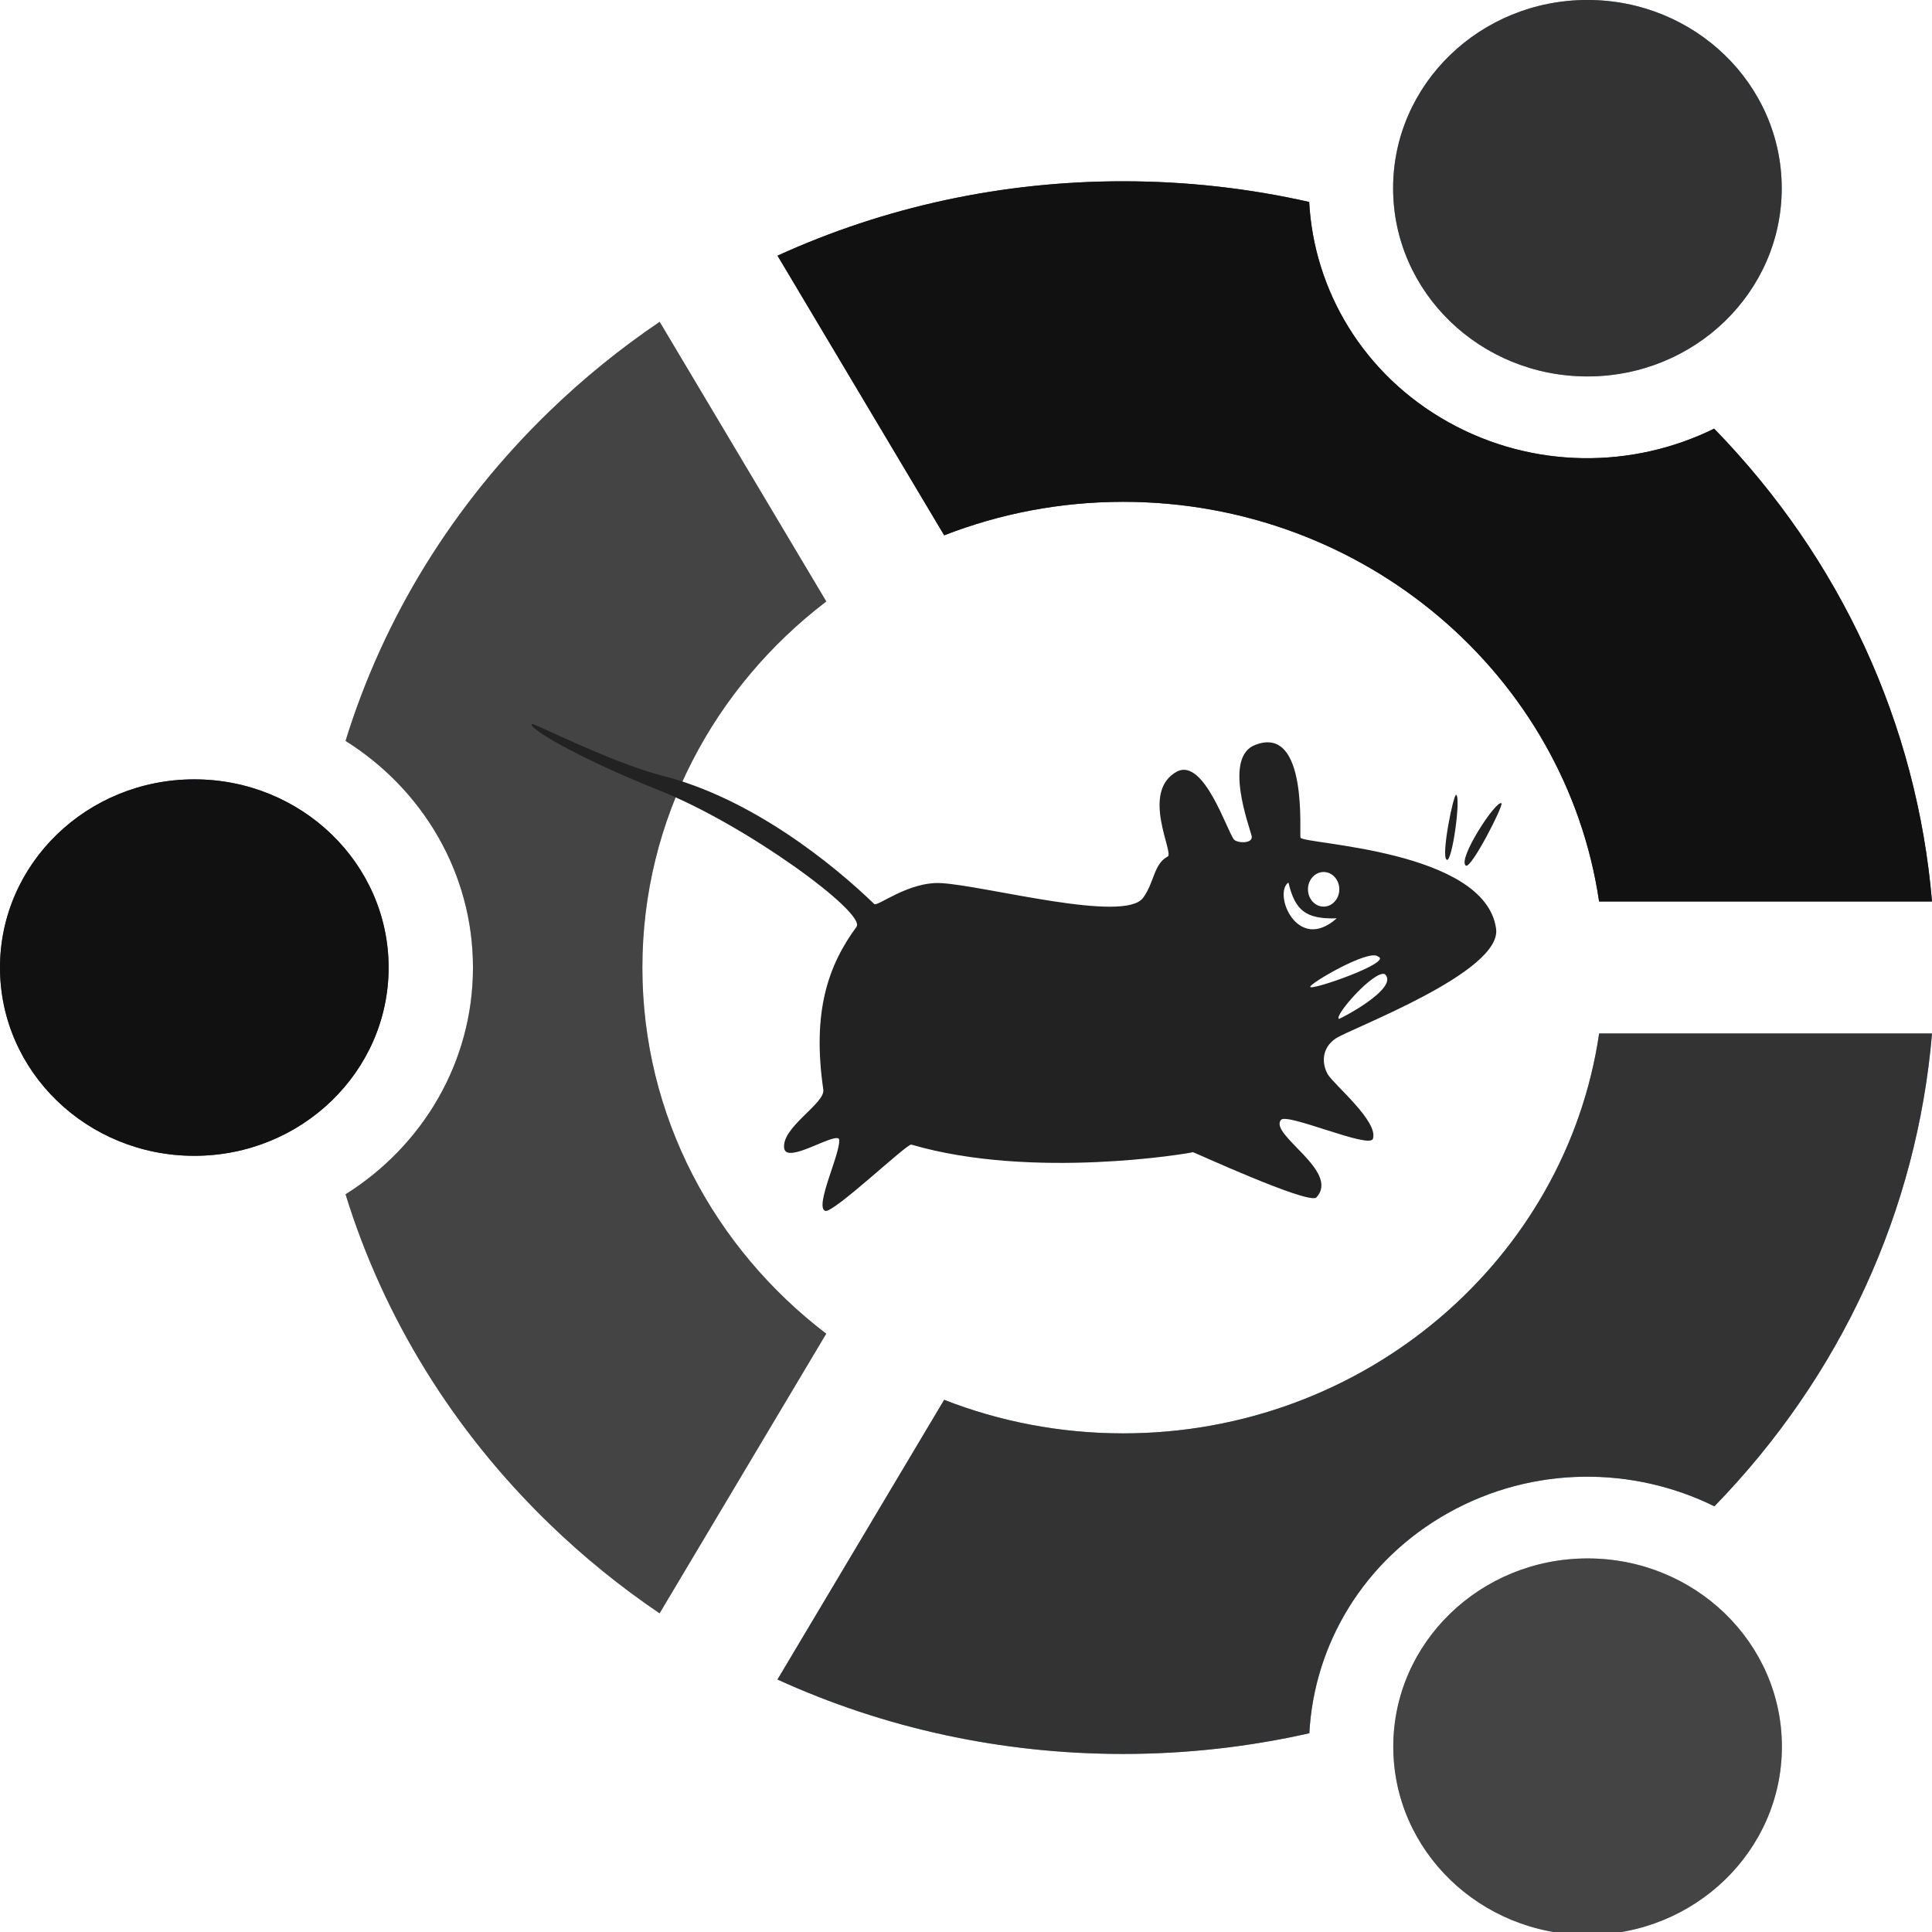
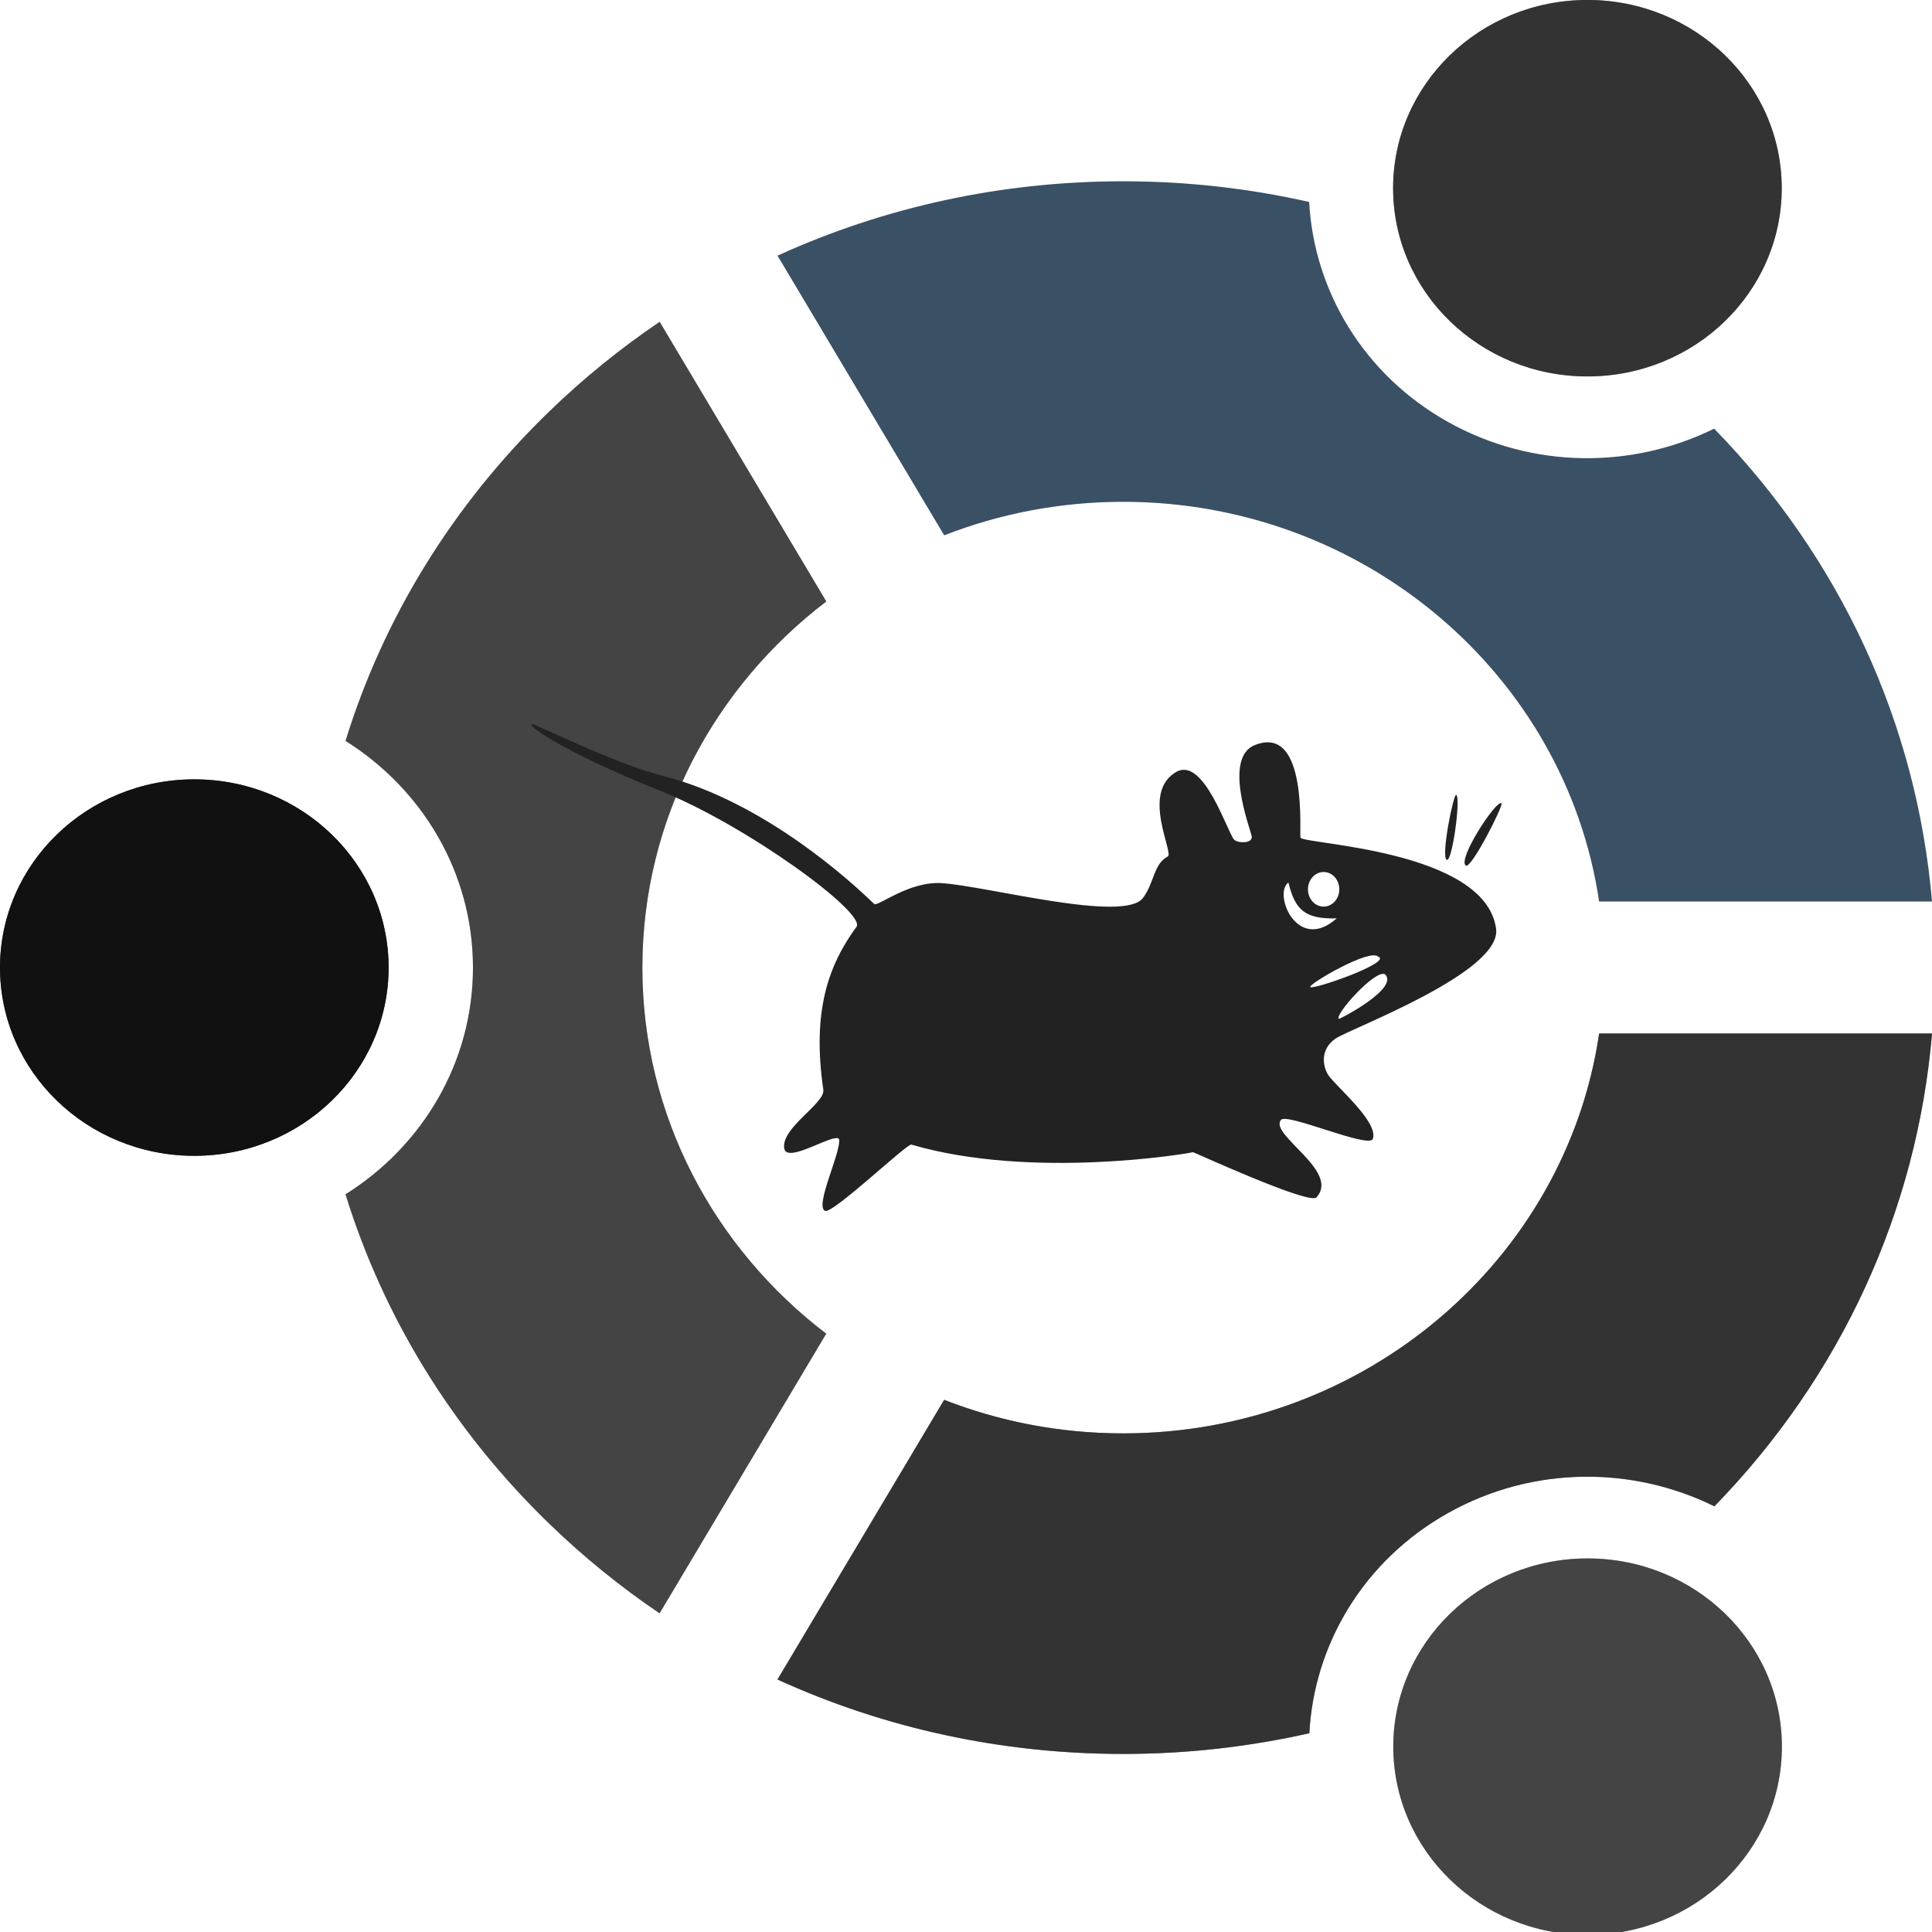
<svg xmlns="http://www.w3.org/2000/svg" id="svg2" width="32" height="32" version="1.0" viewBox="0 0 18.528 18.986">
  <g id="g3764" transform="matrix(.16 0 0 .155 3e-7 -.011)">
    <circle id="circle4" transform="matrix(1.308 0 0 1.308 -1.431 .066)" cx="9.124" cy="46.904" r="9.124" d="m 18.248,46.904 c 0,5.039 -4.085,9.124 -9.124,9.124 C 4.085,56.028 0,51.943 0,46.904 0,41.865 4.085,37.78 9.124,37.78 c 5.039,0 9.124,4.085 9.124,9.124 z" fill="#3a5065" />
    <circle id="circle6" transform="matrix(1.308 0 0 1.308 -1.431 .066)" cx="74.548" cy="84.667" r="9.124" d="m 83.672,84.667 c 0,5.039 -4.085,9.124 -9.124,9.124 -5.039,0 -9.124,-4.085 -9.124,-9.124 0,-5.039 4.085,-9.124 9.124,-9.124 5.039,0 9.124,4.085 9.124,9.124 z" fill="#a0b7c9" />
    <circle id="circle8" transform="matrix(1.308 0 0 1.308 -1.431 .066)" cx="74.54" cy="9.126" r="9.124" d="m 83.664,9.126 c 0,5.039 -4.085,9.124 -9.124,9.124 -5.039,0 -9.124,-4.085 -9.124,-9.124 0,-5.039 4.085,-9.124 9.124,-9.124 5.039,0 9.124,4.085 9.124,9.124 z" fill="#789abd" />
    <path id="path10" d="m67.553 31.887c14.861 0 27.19 11.035 29.232 25.341h20.447c-0.929-11.241-5.589-21.719-13.381-29.981-4.99 2.542-11.126 2.59-16.339-0.419-5.216-3.012-8.243-8.354-8.534-13.953-3.703-0.863-7.529-1.311-11.426-1.311-7.461 0-14.671 1.629-21.228 4.717l10.237 17.73c3.4-1.368 7.109-2.124 10.991-2.124z" fill="#3a5065" />
    <path id="path12" d="m38.023 61.418c0-9.409 4.423-17.802 11.296-23.214l-10.234-17.728c-2.4 1.677-4.671 3.575-6.786 5.689-5.923 5.923-10.17 13.074-12.507 20.879 4.709 3.05 7.827 8.345 7.827 14.374 0 6.027-3.118 11.324-7.827 14.373 2.337 7.805 6.585 14.956 12.507 20.879 2.114 2.114 4.382 4.009 6.781 5.687l10.235-17.729c-6.872-5.411-11.292-13.805-11.292-23.21z" fill="#a0b7c9" />
    <path id="path14" d="m96.787 65.596c-2.037 14.311-14.369 25.352-29.233 25.352-3.885 0-7.596-0.756-10.995-2.127l-10.238 17.732c6.556 3.09 13.768 4.719 21.232 4.719 3.899 0 7.731-0.45 11.435-1.313 0.285-5.605 3.313-10.956 8.534-13.97 5.214-3.011 11.352-2.963 16.344-0.416 7.785-8.264 12.441-18.74 13.367-29.977h-20.445z" fill="#789abd" />
    <circle id="circle3256" transform="matrix(1.308 0 0 1.308 -1.431 .066)" cx="9.124" cy="46.904" r="9.124" d="m 18.248,46.904 c 0,5.039 -4.085,9.124 -9.124,9.124 C 4.085,56.028 0,51.943 0,46.904 0,41.865 4.085,37.78 9.124,37.78 c 5.039,0 9.124,4.085 9.124,9.124 z" fill="#111" />
    <circle id="circle3258" transform="matrix(1.308 0 0 1.308 -1.431 .066)" cx="74.548" cy="84.667" r="9.124" d="m 83.672,84.667 c 0,5.039 -4.085,9.124 -9.124,9.124 -5.039,0 -9.124,-4.085 -9.124,-9.124 0,-5.039 4.085,-9.124 9.124,-9.124 5.039,0 9.124,4.085 9.124,9.124 z" fill="#444" />
    <circle id="circle3260" transform="matrix(1.308 0 0 1.308 -1.431 .066)" cx="74.54" cy="9.126" r="9.124" d="m 83.664,9.126 c 0,5.039 -4.085,9.124 -9.124,9.124 -5.039,0 -9.124,-4.085 -9.124,-9.124 0,-5.039 4.085,-9.124 9.124,-9.124 5.039,0 9.124,4.085 9.124,9.124 z" fill="#333" />
-     <path id="path3262" d="m67.553 31.887c14.861 0 27.19 11.035 29.232 25.341h20.447c-0.929-11.241-5.589-21.719-13.381-29.981-4.99 2.542-11.126 2.59-16.339-0.419-5.216-3.012-8.243-8.354-8.534-13.953-3.703-0.863-7.529-1.311-11.426-1.311-7.461 0-14.671 1.629-21.228 4.717l10.237 17.73c3.4-1.368 7.109-2.124 10.991-2.124z" fill="#111" />
    <path id="path3264" d="m38.023 61.418c0-9.409 4.423-17.802 11.296-23.214l-10.234-17.728c-2.4 1.677-4.671 3.575-6.786 5.689-5.923 5.923-10.17 13.074-12.507 20.879 4.709 3.05 7.827 8.345 7.827 14.374 0 6.027-3.118 11.324-7.827 14.373 2.337 7.805 6.585 14.956 12.507 20.879 2.114 2.114 4.382 4.009 6.781 5.687l10.235-17.729c-6.872-5.411-11.292-13.805-11.292-23.21z" fill="#444" />
    <path id="path3266" d="m96.787 65.596c-2.037 14.311-14.369 25.352-29.233 25.352-3.885 0-7.596-0.756-10.995-2.127l-10.238 17.732c6.556 3.09 13.768 4.719 21.232 4.719 3.899 0 7.731-0.45 11.435-1.313 0.285-5.605 3.313-10.956 8.534-13.97 5.214-3.011 11.352-2.963 16.344-0.416 7.785-8.264 12.441-18.74 13.367-29.977h-20.445z" fill="#333" />
    <path id="path3268" d="m31.239 45.971c0.186-0.031 4.822 2.416 7.939 3.262 5.557 1.42 10.63 5.694 13.082 8.15 0.182 0.21 2.106-1.44 4.12-1.322 2.75 0.167 11.261 2.56 12.398 0.93 0.69-0.957 0.64-2.13 1.5-2.611 0.463-0.13-1.722-4.125 0.6-5.405 1.655-0.827 3.058 3.805 3.483 4.324 0.19 0.232 1.201 0.289 1.081-0.24-0.13-0.575-1.764-5.02 0.24-5.766 3.255-1.289 2.678 5.688 2.763 5.886 0.18 0.422 11.335 0.748 12.012 5.766 0.391 2.761-8.937 6.331-9.85 6.967-0.912 0.636-0.836 1.653-0.48 2.283 0.409 0.683 3.127 2.986 2.763 4.084-0.25 0.634-5.322-1.689-5.646-1.201-0.739 0.933 3.692 3.268 2.162 4.925-0.607 0.397-7.585-2.922-7.568-2.883-0.187 0.071-9.861 1.767-17.297-0.481-0.262-0.074-4.772 4.357-5.285 4.205-0.701-0.257 1.034-3.854 0.841-4.565-0.315-0.396-3.197 1.608-3.363 0.601-0.198-1.324 2.529-2.846 2.402-3.724-0.703-4.985 0.314-7.896 2.042-10.33 0.576-0.896-6.771-6.444-12.091-8.634-5.319-2.19-8.165-4.046-7.849-4.219zm47.804 16.668c-0.058-0.204 3.63-2.435 4.164-1.922 0.961 0.348-4.13 2.181-4.164 1.922zm1.762 2.029c-0.325-0.196 2.208-3.15 2.83-2.83 0.907 0.901-2.872 2.9-2.83 2.83zm9.983-13.667c-0.308-0.255-2.723 3.555-2.189 3.951 0.321 0.24 2.326-3.815 2.189-3.951zm-9.959 5.453c0 0.605-0.432 1.097-0.963 1.097-0.532 0-0.963-0.491-0.963-1.097 0-0.605 0.432-1.097 0.963-1.097 0.532 0 0.963 0.491 0.963 1.097zm7.183-5.987c-0.152-0.177-0.961 3.929-0.587 4.111 0.321 0.24 0.88-3.897 0.587-4.111zm-10.308 5.557c-0.958 0.677 0.526 4.509 2.965 2.271-1.917 0.056-2.556-0.505-2.965-2.271z" fill="#222" fill-rule="evenodd" />
  </g>
</svg>